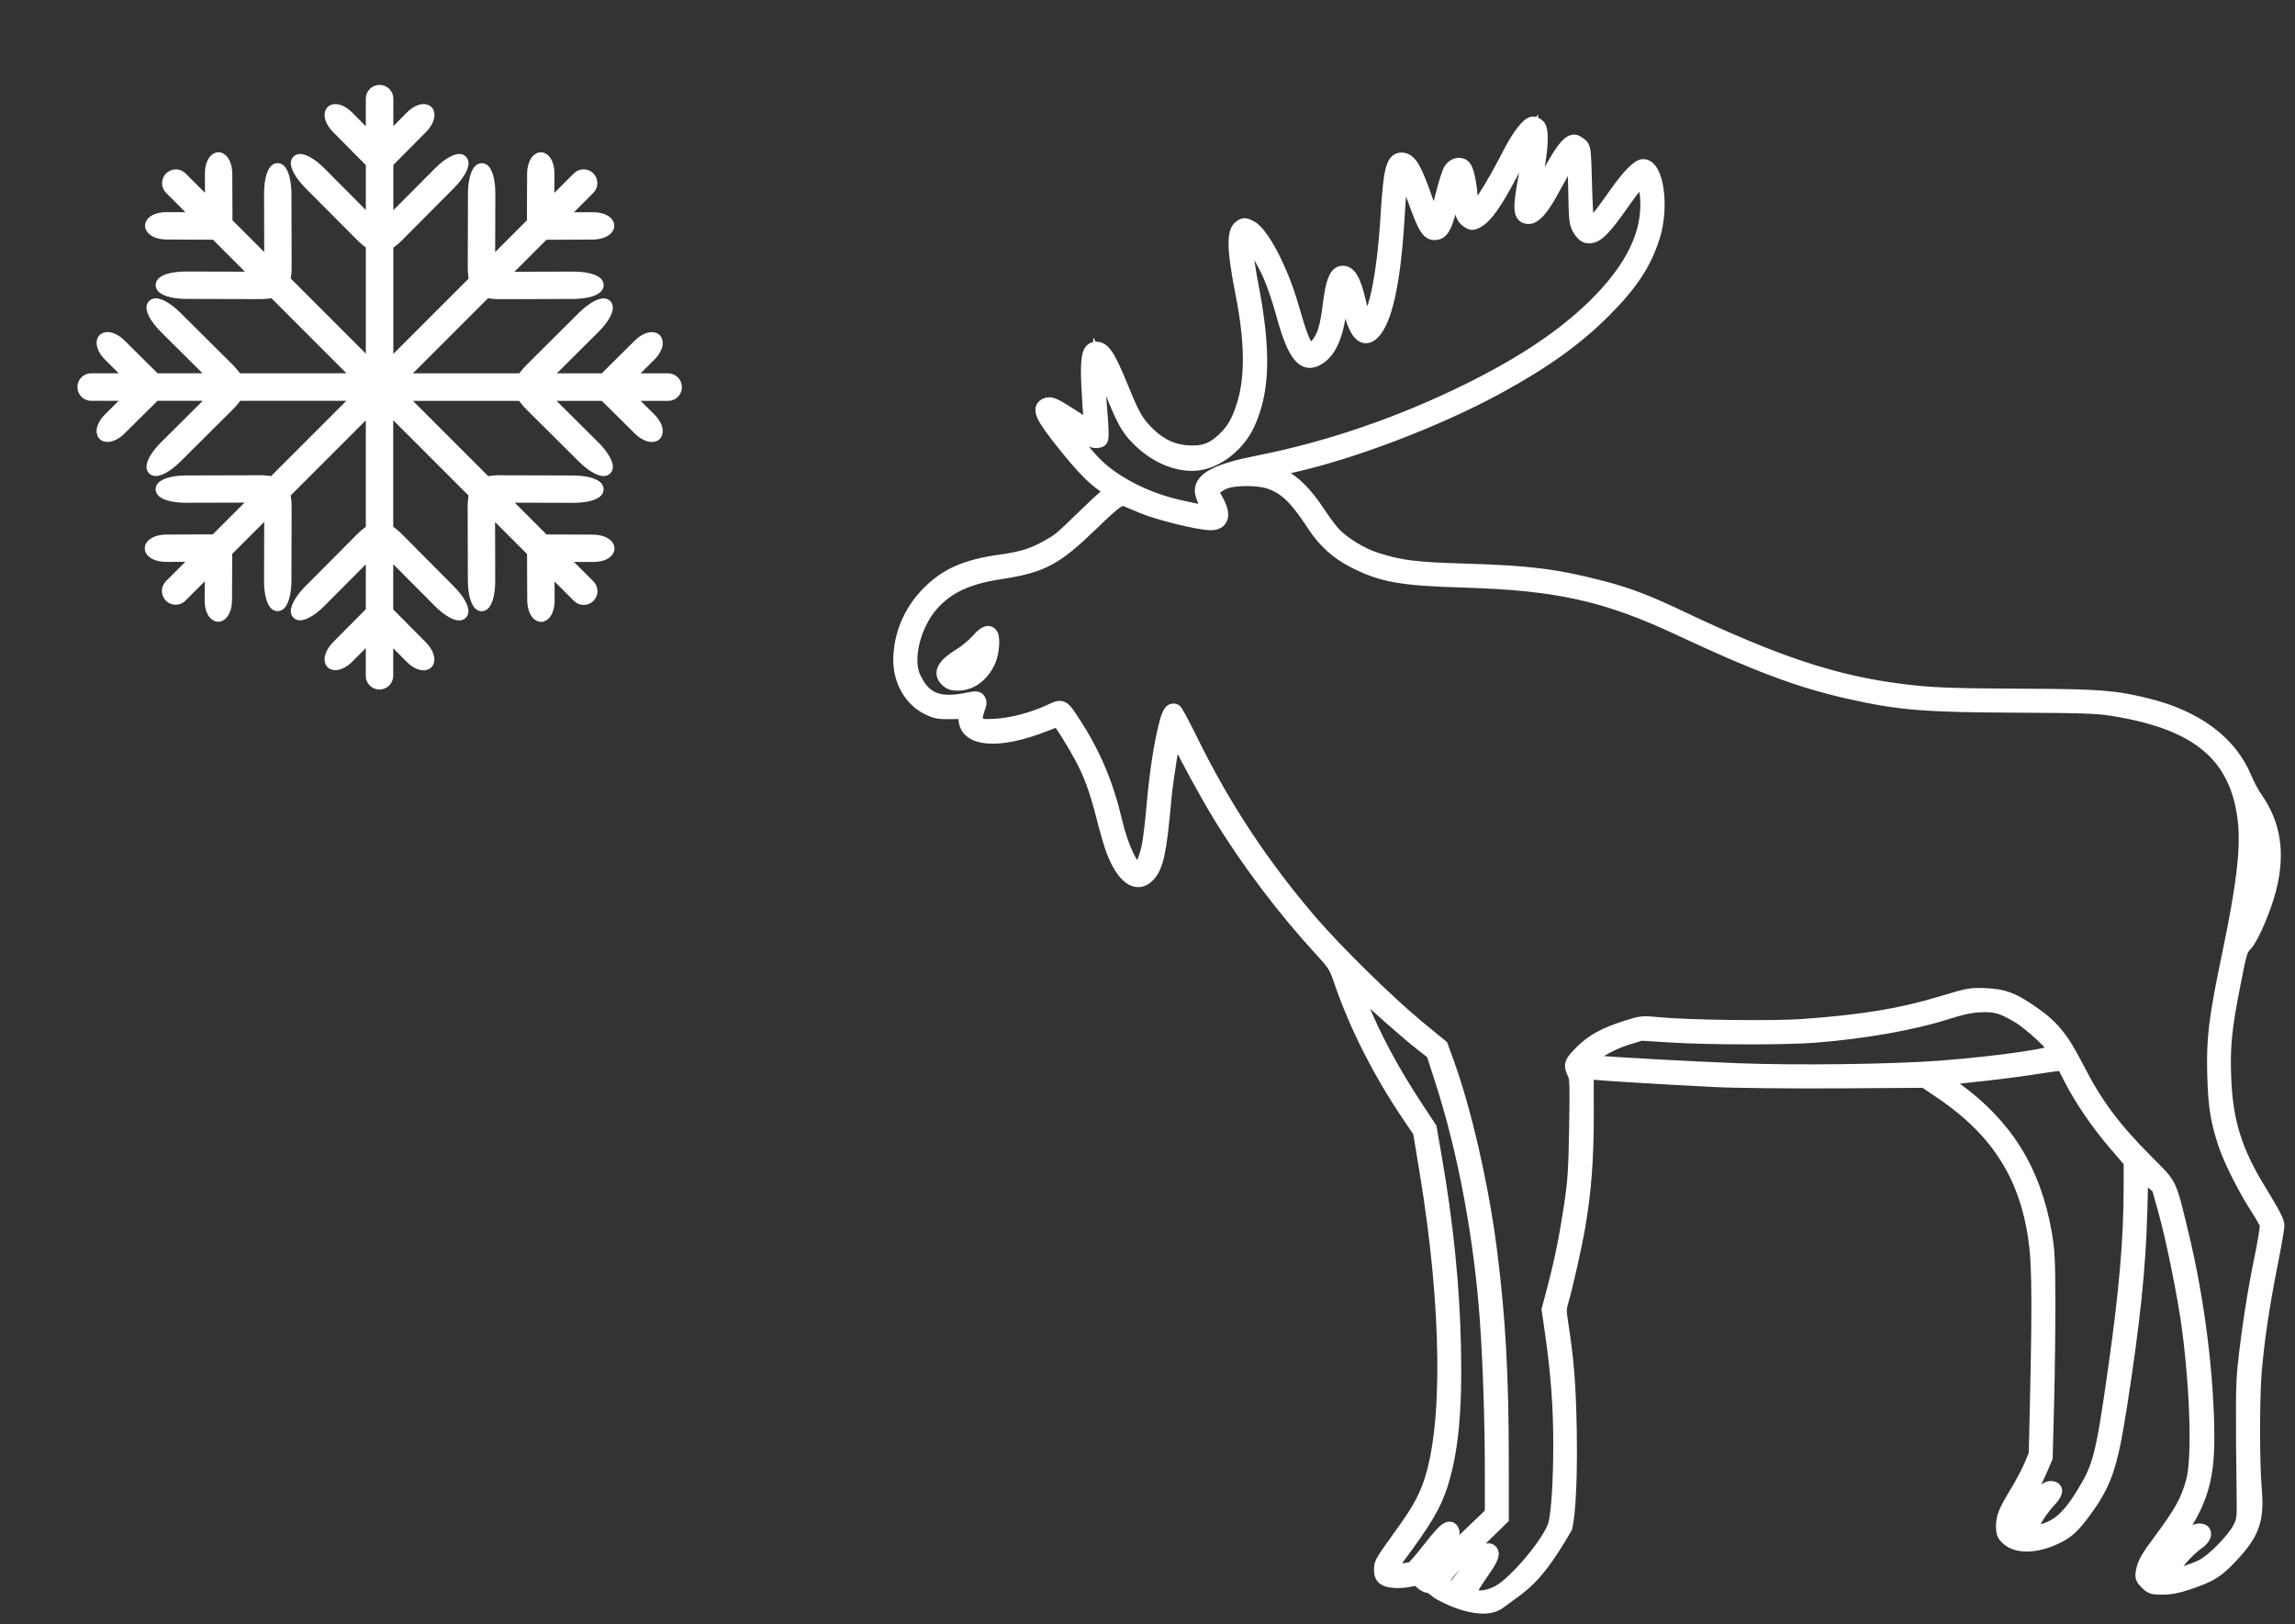
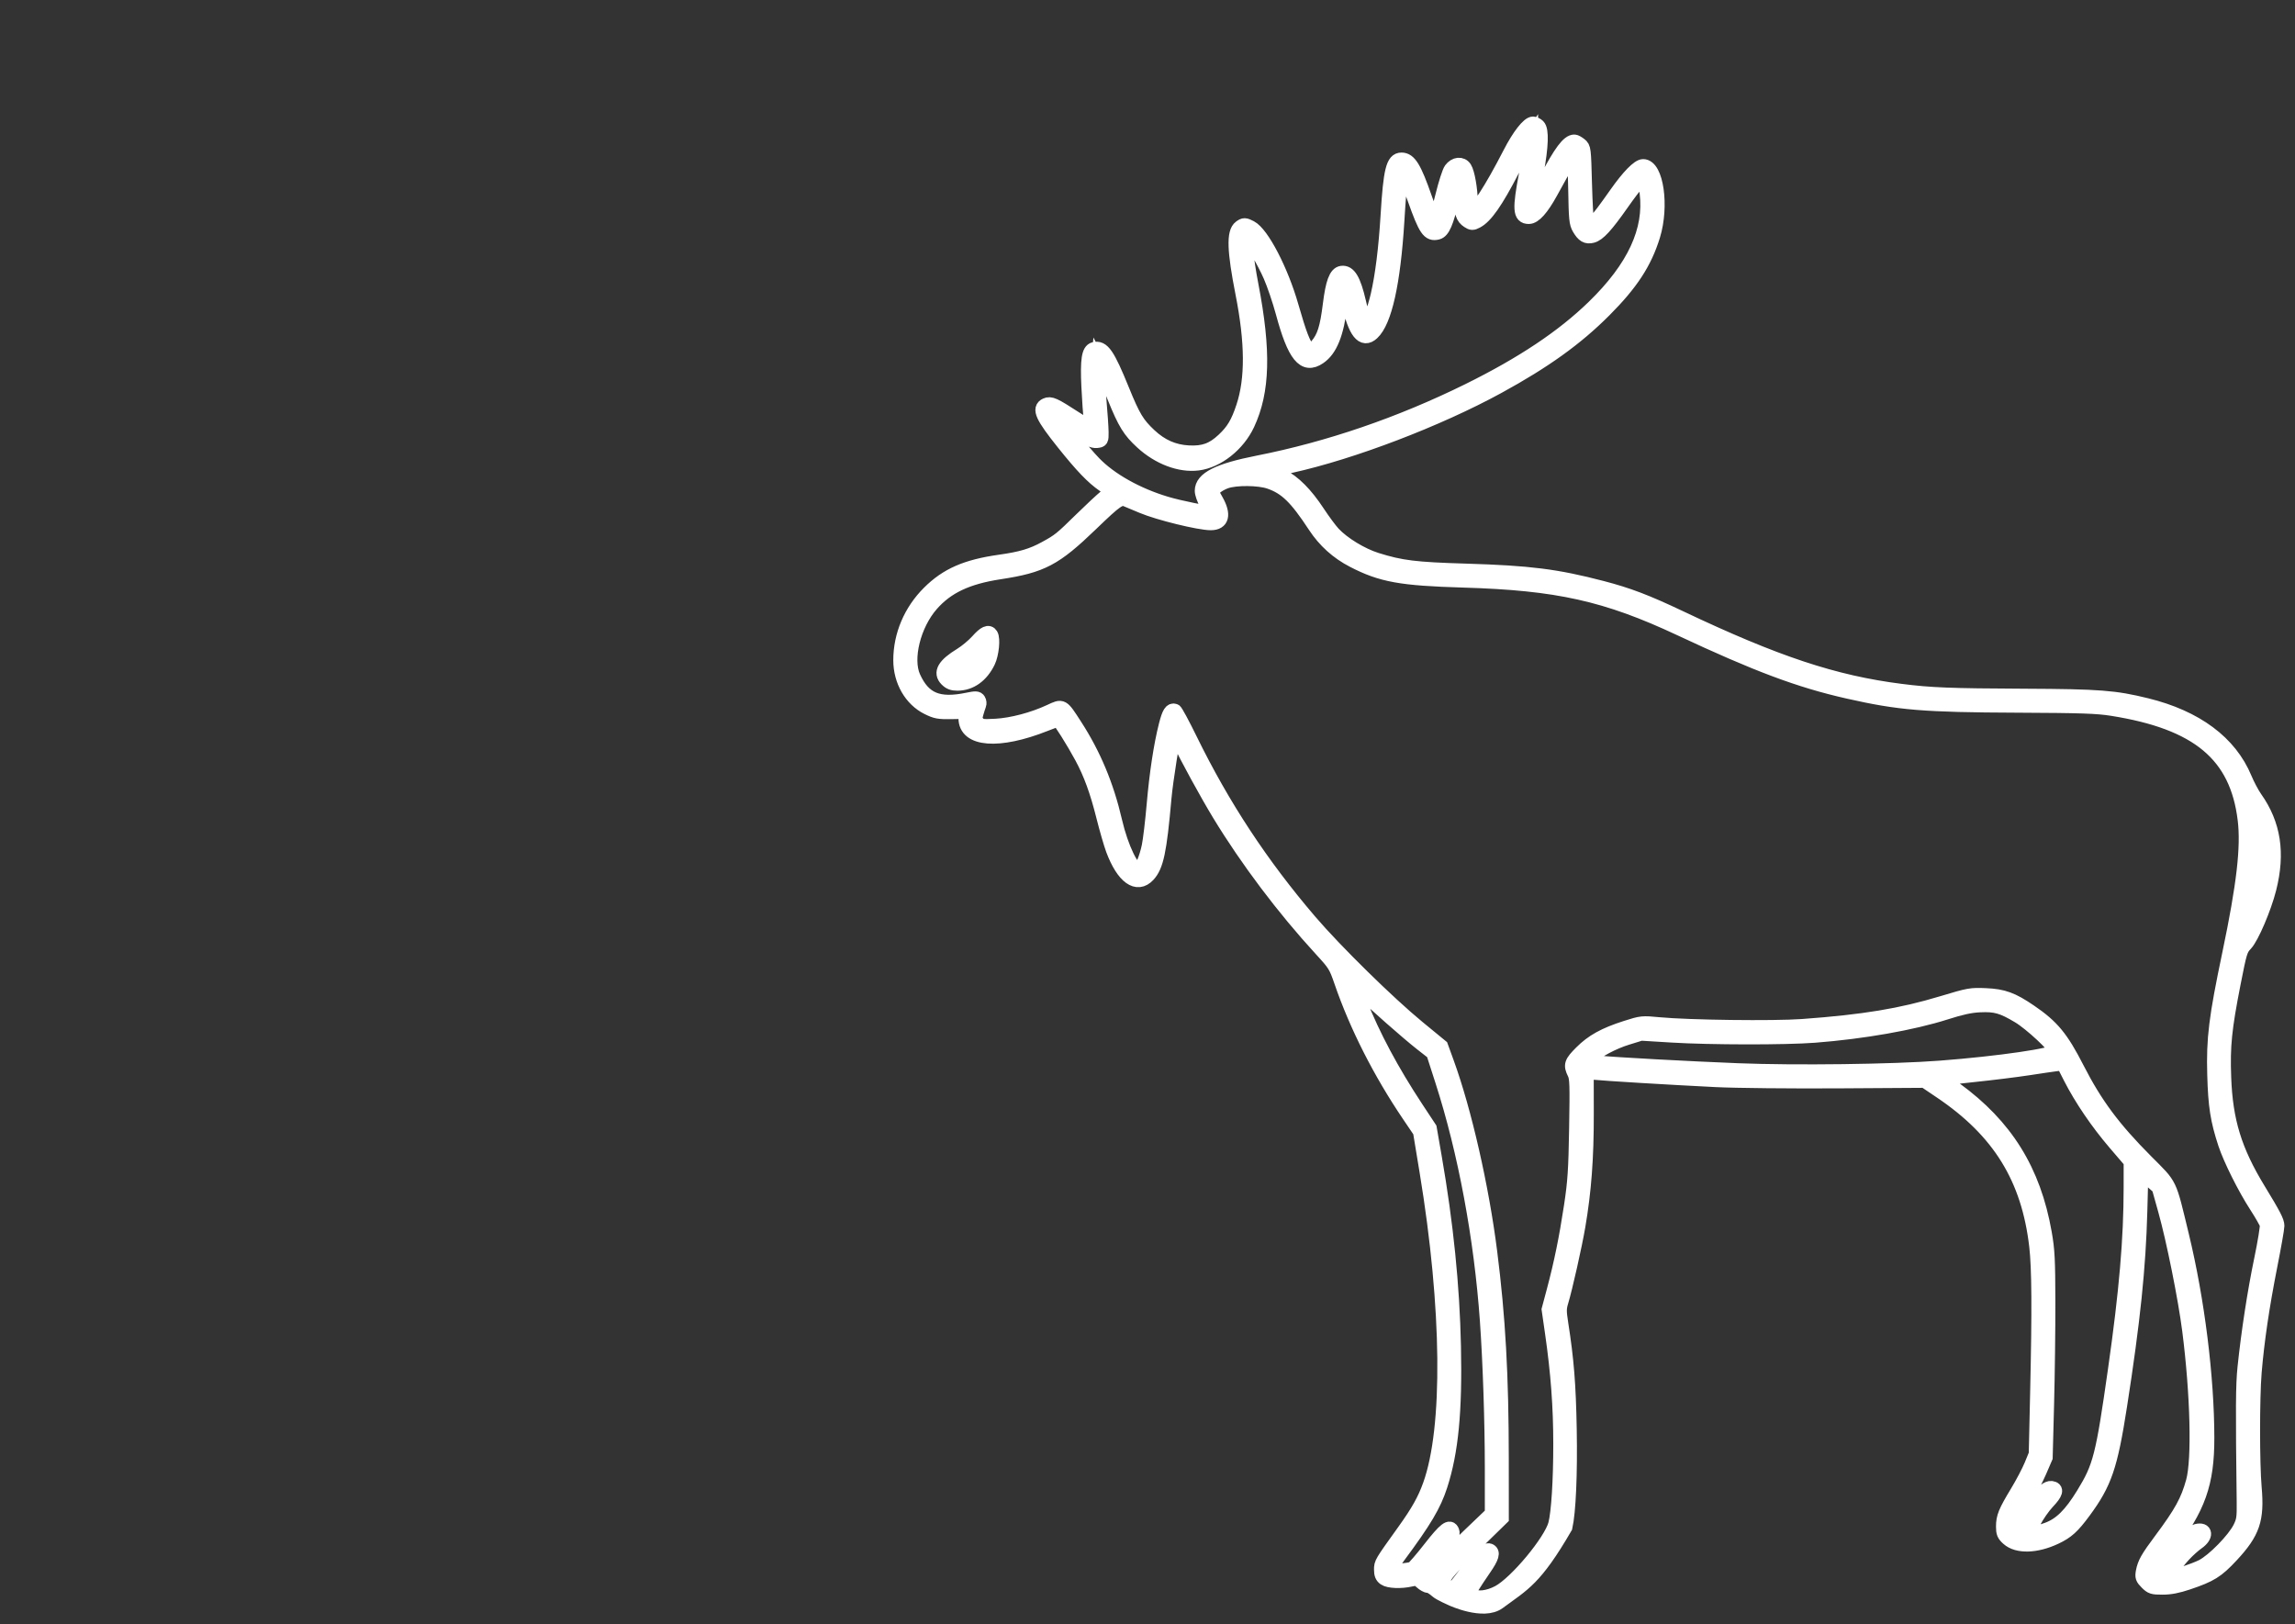
<svg xmlns="http://www.w3.org/2000/svg" width="130" height="92" viewBox="0 0 130 92" fill="none">
  <rect x="0" y="0" width="130" height="92" fill="#333333" stroke="none" />
  <path fill-rule="evenodd" clip-rule="evenodd" d="M87.133 7.146C87.347 7.362 87.317 8.274 87.047 9.745C86.92 10.436 86.817 11.092 86.818 11.204C86.82 11.402 86.824 11.401 86.998 11.174C87.096 11.047 87.373 10.567 87.613 10.107C88.401 8.604 88.839 8.02 89.18 8.02C89.24 8.02 89.386 8.1 89.506 8.198C89.72 8.371 89.725 8.414 89.778 10.401C89.808 11.515 89.864 12.499 89.903 12.589C90.071 12.971 90.306 12.74 91.559 10.962C92.246 9.988 92.81 9.412 93.077 9.412C93.835 9.412 94.159 11.677 93.641 13.354C93.171 14.877 92.405 16.051 90.883 17.577C89.287 19.177 87.496 20.465 84.853 21.909C81.442 23.773 76.591 25.625 73.108 26.393C71.946 26.65 71.96 26.636 72.577 26.946C73.286 27.302 73.961 27.98 74.652 29.03C74.954 29.489 75.353 30.027 75.539 30.225C76.087 30.807 77.121 31.437 77.968 31.703C79.368 32.142 80.152 32.239 83.031 32.325C86.636 32.433 88.159 32.625 90.739 33.297C92.225 33.684 93.256 34.077 95.163 34.981C100.611 37.565 103.89 38.653 107.678 39.134C109.372 39.349 110.429 39.391 114.694 39.411C118.932 39.431 119.78 39.497 121.585 39.94C124.397 40.63 126.316 42.058 127.161 44.089C127.317 44.463 127.582 44.964 127.751 45.202C128.802 46.685 129.054 48.319 128.544 50.337C128.263 51.448 127.558 53.099 127.204 53.472C126.913 53.78 126.877 53.897 126.523 55.698C126.017 58.275 125.92 59.242 125.986 61.031C126.076 63.502 126.59 65.176 127.937 67.386C128.809 68.817 128.998 69.181 129 69.436C129.001 69.57 128.817 70.613 128.591 71.755C128.149 73.996 127.859 75.962 127.712 77.728C127.592 79.164 127.592 82.899 127.712 84.26C127.871 86.071 127.624 86.798 126.404 88.109C125.581 88.993 125.223 89.216 123.933 89.65C123.349 89.847 122.935 89.926 122.496 89.926C121.933 89.926 121.856 89.902 121.6 89.645C121.354 89.398 121.328 89.323 121.384 89.022C121.474 88.544 121.643 88.245 122.395 87.236C123.553 85.683 123.921 85.013 124.224 83.911C124.564 82.675 124.471 78.966 124.011 75.363C123.779 73.547 123.114 70.234 122.643 68.554L122.282 67.263L121.788 66.825L121.294 66.387L121.236 68.579C121.15 71.805 120.837 74.818 120.088 79.63C119.554 83.061 119.231 84.006 118.043 85.616C117.404 86.482 117.09 86.766 116.426 87.079C115.342 87.591 114.271 87.62 113.749 87.151C113.508 86.935 113.463 86.827 113.463 86.472C113.463 85.933 113.585 85.633 114.257 84.523C114.558 84.025 114.92 83.337 115.061 82.993L115.318 82.366L115.398 78.841C115.504 74.189 115.489 71.829 115.345 70.586C114.9 66.74 113.251 64.069 109.942 61.838L109.022 61.217L104.127 61.248C101.425 61.264 98.322 61.233 97.201 61.177C94.622 61.05 90.764 60.816 90.262 60.758L89.877 60.713L89.88 63.099C89.884 65.592 89.744 67.46 89.404 69.449C89.216 70.552 88.672 72.972 88.444 73.721C88.327 74.105 88.326 74.274 88.435 74.973C88.754 77.006 88.868 78.423 88.914 80.956C88.96 83.488 88.866 85.638 88.671 86.502C86.953 89.462 86.293 89.724 84.887 90.761C84.03 91.394 82.247 90.57 82.247 90.57C82.247 90.57 81.555 90.269 81.387 90.115C81.219 89.96 81.007 89.833 80.916 89.833C80.825 89.833 80.643 89.733 80.511 89.61C80.302 89.416 80.226 89.398 79.921 89.469C79.365 89.599 78.664 89.571 78.437 89.411C78.284 89.304 78.231 89.173 78.231 88.906C78.231 88.534 78.229 88.538 79.524 86.733C80.319 85.625 80.688 84.969 80.993 84.12C82.156 80.892 82.086 74.096 80.811 66.37L80.436 64.097L79.807 63.167C78.17 60.747 76.842 58.129 75.978 55.622C75.662 54.705 75.613 54.626 74.823 53.767C72.712 51.469 70.644 48.725 69.065 46.127C68.359 44.966 67.177 42.804 66.827 42.034C66.692 41.737 66.567 41.509 66.549 41.527C66.461 41.615 66.048 44.195 65.957 45.217C65.692 48.217 65.515 49.055 65.039 49.568C64.406 50.249 63.623 49.685 63.04 48.13C62.919 47.806 62.673 46.955 62.493 46.239C62.137 44.817 61.777 43.831 61.276 42.898C60.805 42.022 60.014 40.764 59.935 40.764C59.897 40.764 59.564 40.884 59.195 41.031C56.564 42.074 54.692 41.929 54.692 40.68V40.32L53.885 40.334C53.171 40.345 53.015 40.316 52.55 40.087C51.608 39.622 51 38.567 51 37.397C51 35.981 51.582 34.609 52.62 33.575C53.632 32.567 54.727 32.088 56.631 31.818C57.852 31.646 58.459 31.466 59.213 31.053C59.994 30.627 60.102 30.54 61.246 29.417C61.779 28.894 62.395 28.32 62.614 28.141L63.012 27.817L62.521 27.477C61.892 27.041 61.291 26.415 60.237 25.098C59.038 23.602 58.825 23.137 59.249 22.943C59.51 22.824 59.702 22.911 60.932 23.709C61.393 24.008 61.791 24.253 61.815 24.253C61.84 24.253 61.828 24.034 61.789 23.766C61.751 23.498 61.69 22.651 61.654 21.884C61.584 20.394 61.664 19.858 61.969 19.778C62.46 19.649 62.749 20.065 63.576 22.098C64.198 23.627 64.428 24.008 65.115 24.654C65.774 25.273 66.476 25.583 67.321 25.629C68.176 25.675 68.694 25.489 69.306 24.913C69.854 24.398 70.118 23.956 70.419 23.047C70.943 21.469 70.93 19.398 70.379 16.61C69.903 14.198 69.868 13.157 70.255 12.873C70.464 12.719 70.52 12.72 70.841 12.887C71.492 13.225 72.58 15.318 73.159 17.343C73.612 18.929 73.851 19.548 74.095 19.77C74.278 19.936 74.289 19.932 74.59 19.583C74.999 19.108 75.165 18.584 75.331 17.25C75.486 16.006 75.673 15.504 75.998 15.457C76.415 15.398 76.689 15.86 76.979 17.111C77.201 18.072 77.31 18.409 77.396 18.409C77.519 18.409 77.849 17.546 78.039 16.725C78.297 15.614 78.49 14.059 78.603 12.194C78.757 9.65 78.908 9.041 79.387 9.041C79.839 9.041 80.121 9.501 80.722 11.22C81.108 12.324 81.223 12.558 81.33 12.451C81.36 12.421 81.526 11.819 81.698 11.115C81.87 10.411 82.088 9.729 82.184 9.6C82.42 9.281 82.794 9.244 82.974 9.522C83.137 9.774 83.307 10.739 83.308 11.424C83.308 11.689 83.346 11.928 83.391 11.957C83.597 12.085 84.466 10.753 85.534 8.674C86.04 7.688 86.577 7 86.841 7C86.922 7 87.053 7.066 87.133 7.146ZM85.669 9.644C84.737 11.44 84.158 12.267 83.647 12.534C83.415 12.655 83.362 12.654 83.159 12.52C82.856 12.321 82.778 12.085 82.701 11.134C82.665 10.694 82.604 10.314 82.565 10.29C82.525 10.265 82.384 10.713 82.251 11.285C81.94 12.615 81.731 13.097 81.431 13.173C80.937 13.298 80.747 13.022 80.124 11.267C79.934 10.731 79.716 10.171 79.64 10.022C79.388 9.526 79.309 9.928 79.15 12.519C78.934 16.026 78.448 18.208 77.735 18.867C77.195 19.366 76.759 18.816 76.389 17.171C76.275 16.668 76.148 16.292 76.105 16.336C76.061 16.379 75.981 16.791 75.926 17.25C75.727 18.901 75.363 19.808 74.726 20.241C73.868 20.826 73.32 20.152 72.659 17.702C72.48 17.036 72.163 16.103 71.955 15.629C71.586 14.786 70.873 13.578 70.671 13.452C70.474 13.33 70.567 14.493 70.89 16.169C71.604 19.881 71.542 22.163 70.675 24.021C70.129 25.19 68.966 26.111 67.857 26.25C66.839 26.378 65.635 25.923 64.687 25.052C63.98 24.404 63.715 23.972 63.127 22.52C62.843 21.815 62.521 21.072 62.413 20.867L62.216 20.496L62.183 20.867C62.165 21.072 62.205 21.865 62.272 22.63C62.339 23.395 62.395 24.23 62.397 24.485C62.4 24.936 62.392 24.95 62.117 24.977C61.9 24.998 61.637 24.874 60.976 24.438C60.504 24.127 60.103 23.887 60.084 23.906C60.032 23.958 61.38 25.615 61.973 26.229C62.888 27.177 64.403 28.028 66.051 28.521C66.841 28.758 68.469 29.084 68.534 29.019C68.559 28.994 68.467 28.771 68.329 28.524C68.19 28.277 68.077 27.952 68.077 27.801C68.077 27.113 69.009 26.644 71.262 26.2C75.261 25.412 79.32 24.022 83.17 22.122C86.234 20.609 88.517 19.087 90.265 17.391C92.559 15.164 93.544 13.046 93.275 10.913C93.228 10.54 93.163 10.193 93.131 10.141C93.038 9.989 92.664 10.401 91.867 11.535C90.971 12.808 90.546 13.271 90.192 13.361C89.867 13.443 89.688 13.338 89.447 12.927C89.282 12.645 89.259 12.41 89.23 10.687C89.212 9.629 89.162 8.762 89.118 8.762C89.041 8.762 88.692 9.345 87.846 10.889C87.338 11.814 86.917 12.287 86.599 12.287C86.089 12.287 86.062 11.851 86.447 9.829C86.599 9.029 86.724 8.244 86.724 8.084V7.792L86.51 8.115C86.392 8.292 86.014 8.98 85.669 9.644ZM69.444 27.273C69.213 27.352 68.933 27.514 68.821 27.633L68.618 27.85L68.901 28.355C69.351 29.155 69.233 29.633 68.584 29.633C67.925 29.633 65.633 29.071 64.708 28.682C64.353 28.533 63.95 28.365 63.813 28.308C63.45 28.158 63.245 28.298 61.809 29.683C59.753 31.665 59.025 32.049 56.619 32.416C54.782 32.697 53.637 33.238 52.76 34.24C51.755 35.387 51.279 37.317 51.745 38.35C52.321 39.625 53.155 39.974 54.808 39.631C55.268 39.536 55.362 39.539 55.435 39.655C55.483 39.729 55.495 39.853 55.463 39.929C55.431 40.006 55.362 40.223 55.308 40.412C55.224 40.708 55.236 40.784 55.39 40.956C55.555 41.139 55.637 41.151 56.4 41.111C57.316 41.062 58.521 40.743 59.482 40.295C60.192 39.964 60.156 39.943 60.897 41.089C61.963 42.735 62.697 44.49 63.165 46.515C63.518 48.04 64.172 49.383 64.509 49.273C64.675 49.219 64.929 48.613 65.073 47.928C65.144 47.584 65.269 46.54 65.35 45.606C65.507 43.801 65.748 42.215 66.04 41.068C66.215 40.382 66.34 40.184 66.548 40.264C66.604 40.286 67 41.018 67.427 41.892C69.273 45.662 71.454 48.975 74.204 52.188C75.656 53.884 78.653 56.826 80.331 58.203L81.631 59.27L81.968 60.197C82.962 62.928 83.944 67.237 84.409 70.911C84.879 74.621 85.061 77.878 85.065 82.635L85.067 85.984L83.737 87.283C82.22 88.765 81.739 89.313 81.739 89.562C81.739 89.754 82.272 90.083 82.381 89.957C82.418 89.915 82.721 89.525 83.054 89.091C83.816 88.101 84.177 87.752 84.364 87.824C84.608 87.918 84.527 88.201 84.065 88.868C83.821 89.221 83.523 89.671 83.403 89.87C83.192 90.218 83.191 90.235 83.357 90.357C83.659 90.579 84.293 90.51 84.887 90.192C85.882 89.659 87.848 87.296 88.1 86.331C88.27 85.68 88.385 83.853 88.385 81.802C88.385 79.682 88.242 77.756 87.915 75.488L87.726 74.175L88.007 73.123C88.424 71.559 88.717 70.125 88.991 68.312C89.2 66.926 89.242 66.284 89.283 63.893C89.325 61.436 89.313 61.06 89.181 60.795C88.949 60.326 88.993 60.189 89.564 59.617C90.198 58.981 90.885 58.601 92.102 58.212C92.99 57.929 93.017 57.926 93.994 58.019C95.662 58.178 100.464 58.238 102.093 58.12C105.584 57.866 107.675 57.52 110.032 56.808C111.536 56.354 111.638 56.336 112.478 56.372C113.471 56.414 113.981 56.6 114.987 57.286C116.249 58.146 116.769 58.775 117.663 60.522C118.705 62.558 119.717 63.917 121.583 65.791C122.993 67.207 122.852 66.912 123.596 69.983C124.481 73.638 125.027 77.998 125.031 81.45C125.034 84.02 124.535 85.424 122.836 87.628C122.206 88.446 121.968 88.87 122.003 89.113C122.028 89.29 122.098 89.227 122.44 88.72C122.942 87.978 124.11 86.799 124.422 86.72C124.96 86.585 124.999 87.013 124.481 87.374C124.279 87.514 123.935 87.822 123.716 88.059C123.254 88.556 122.681 89.37 122.791 89.37C123.033 89.37 124.295 88.954 124.741 88.727C125.383 88.402 126.56 87.199 126.884 86.537C127.085 86.127 127.108 85.965 127.097 85.056C127.031 79.701 127.039 78.459 127.144 77.45C127.351 75.464 127.705 73.16 128.084 71.344C128.287 70.366 128.432 69.474 128.404 69.361C128.377 69.249 128.102 68.769 127.795 68.294C127.148 67.297 126.33 65.659 126.043 64.789C125.603 63.448 125.479 62.662 125.429 60.889C125.37 58.817 125.513 57.666 126.281 54.001C127.095 50.121 127.341 47.977 127.152 46.422C126.706 42.758 124.503 40.92 119.632 40.149C118.79 40.015 117.876 39.985 114.278 39.969C108.964 39.947 107.575 39.832 104.678 39.176C101.921 38.553 99.52 37.653 95.166 35.613C90.982 33.653 88.219 33.038 82.893 32.882C79.357 32.779 78.253 32.579 76.656 31.753C75.758 31.29 75.032 30.635 74.48 29.793C73.42 28.178 72.849 27.622 71.915 27.297C71.311 27.088 70.022 27.075 69.444 27.273ZM56.136 35.962C56.273 36.185 56.185 37.055 55.982 37.476C55.598 38.273 54.966 38.723 54.23 38.723C53.95 38.723 53.793 38.663 53.621 38.49C53.234 38.101 53.485 37.668 54.433 37.09C54.722 36.913 55.144 36.562 55.37 36.309C55.782 35.848 56.004 35.748 56.136 35.962ZM54.093 38.074C54.017 38.197 54.316 38.192 54.681 38.064C54.922 37.98 55.523 37.302 55.523 37.115C55.523 37.05 54.16 37.964 54.093 38.074ZM127.787 47.141C127.834 48.236 127.577 50.765 127.29 52.034C127.168 52.572 127.669 51.245 127.903 50.411C128.239 49.212 128.324 48.323 128.172 47.582C128.068 47.072 127.85 46.423 127.783 46.422C127.768 46.422 127.77 46.746 127.787 47.141ZM77.035 56.785C77.782 58.671 78.844 60.658 80.221 62.748L80.986 63.907L81.268 65.531C81.929 69.337 82.283 72.829 82.356 76.254C82.435 79.943 82.214 82.226 81.593 84.148C81.236 85.252 80.705 86.147 79.209 88.164C79.039 88.393 78.869 88.682 78.832 88.804C78.764 89.026 78.766 89.027 79.313 88.97C79.615 88.938 79.925 88.888 80.002 88.858C80.079 88.828 80.532 88.305 81.008 87.695C81.853 86.613 82.134 86.398 82.262 86.732C82.331 86.912 82.259 87.056 81.521 88.21C80.976 89.062 80.888 89.277 81.083 89.277C81.122 89.277 81.305 89.058 81.489 88.79C81.674 88.522 82.428 87.726 83.166 87.021L84.508 85.738L84.508 83.171C84.507 80.528 84.395 77.168 84.228 74.806C83.897 70.124 82.986 65.236 81.698 61.241L81.183 59.641L80.502 59.108C79.747 58.517 77.767 56.773 77.124 56.132C76.895 55.905 76.693 55.733 76.674 55.751C76.654 55.769 76.817 56.234 77.035 56.785ZM110.217 57.358C108.34 57.958 105.521 58.454 102.79 58.664C101.126 58.792 96.874 58.787 94.709 58.654L92.955 58.547L92.17 58.789C91.371 59.035 90.453 59.524 90.059 59.913L89.841 60.13L90.475 60.189C91.572 60.291 95.617 60.512 98.447 60.624C101.711 60.753 107.216 60.683 109.894 60.478C113.24 60.223 116.448 59.755 116.448 59.522C116.448 59.289 115.049 57.983 114.35 57.564C113.426 57.01 113.036 56.899 112.155 56.94C111.614 56.965 111.096 57.077 110.217 57.358ZM114.878 60.512C114.193 60.617 112.827 60.786 111.843 60.888C110.859 60.989 110.04 61.085 110.024 61.102C110.007 61.119 110.334 61.38 110.751 61.682C113.623 63.766 115.202 66.305 115.823 69.836C115.994 70.807 116.021 71.329 116.026 73.74C116.029 75.27 115.997 77.879 115.953 79.537L115.874 82.552L115.523 83.365C115.33 83.811 114.968 84.5 114.718 84.895C114.171 85.761 114.024 86.113 114.063 86.454C114.11 86.85 114.276 86.82 114.467 86.381C114.957 85.257 115.808 84.229 116.202 84.286C116.536 84.334 116.472 84.572 115.988 85.082C115.733 85.351 115.379 85.862 115.2 86.218L114.876 86.865H115.104C115.229 86.865 115.614 86.763 115.959 86.638C116.714 86.365 117.29 85.799 118.012 84.619C118.957 83.077 119.107 82.49 119.806 77.578C120.439 73.132 120.692 70.187 120.693 67.263L120.694 65.795L119.806 64.758C118.808 63.593 117.896 62.252 117.278 61.044L116.863 60.23L116.494 60.275C116.291 60.3 115.564 60.406 114.878 60.512Z" fill="white" stroke="white" stroke-width="0.8" />
  <mask id="mask0_350_340" style="mask-type:luminance" maskUnits="userSpaceOnUse" x="-1" y="-1" width="45" height="45">
    <path d="M43 0H0V43H43V0Z" fill="white" stroke="white" stroke-width="0.7" />
  </mask>
  <g mask="url(#mask0_350_340)">
-     <path d="M21.07 38.27V35.856L19.702 37.237C19.367 37.574 18.964 37.71 18.801 37.542C18.639 37.374 18.778 36.964 19.112 36.626L20.929 34.794C20.974 34.748 21.021 34.706 21.071 34.665V31.114L21.04 31.146L18.128 34.073C17.593 34.612 17.027 34.91 16.866 34.74C16.706 34.569 17.009 33.995 17.545 33.456L20.456 30.529C20.643 30.339 20.849 30.169 21.071 30.022V22.965L16.09 27.946C16.145 28.211 16.172 28.482 16.169 28.753L16.158 32.881C16.158 33.642 15.964 34.263 15.728 34.269C15.491 34.275 15.305 33.667 15.307 32.905L15.318 28.777C15.318 28.756 15.318 28.734 15.318 28.715L12.795 31.238C12.802 31.299 12.805 31.36 12.804 31.422L12.793 34.002C12.791 34.474 12.6 34.864 12.363 34.868C12.127 34.872 11.941 34.491 11.943 34.016L11.951 32.081L10.249 33.783C10.168 33.862 10.059 33.905 9.946 33.904C9.833 33.903 9.726 33.858 9.646 33.778C9.566 33.699 9.521 33.591 9.52 33.478C9.519 33.365 9.562 33.257 9.641 33.175L11.347 31.469L9.403 31.477C8.928 31.479 8.546 31.29 8.55 31.056C8.554 30.822 8.943 30.63 9.418 30.629L11.998 30.617C12.062 30.617 12.126 30.62 12.189 30.627L14.7 28.117H14.657L10.529 28.128C9.769 28.128 9.158 27.942 9.164 27.707C9.171 27.473 9.792 27.281 10.552 27.28L14.68 27.269C14.947 27.266 15.212 27.291 15.473 27.345L20.464 22.354H13.421C13.273 22.581 13.1 22.791 12.905 22.98L9.979 25.892C9.44 26.427 8.865 26.732 8.695 26.571C8.524 26.41 8.824 25.845 9.362 25.308L12.289 22.397L12.332 22.354H8.763C8.724 22.402 8.682 22.447 8.639 22.491L6.807 24.308C6.469 24.642 6.06 24.781 5.891 24.618C5.722 24.455 5.859 24.052 6.196 23.718L7.572 22.354H5.164C5.05 22.354 4.941 22.309 4.86 22.228C4.78 22.148 4.734 22.038 4.734 21.924C4.734 21.81 4.78 21.701 4.86 21.62C4.941 21.539 5.05 21.494 5.164 21.494H7.578L6.197 20.125C5.86 19.791 5.724 19.388 5.892 19.225C6.06 19.062 6.47 19.201 6.808 19.535L8.64 21.352C8.685 21.397 8.728 21.445 8.769 21.494H12.319C12.309 21.484 12.298 21.474 12.288 21.463L9.361 18.552C8.822 18.016 8.523 17.45 8.694 17.29C8.865 17.13 9.439 17.432 9.978 17.969L12.904 20.88C13.095 21.066 13.264 21.272 13.411 21.494H20.469L15.489 16.512C15.223 16.568 14.952 16.595 14.681 16.592L10.553 16.581C9.793 16.581 9.172 16.387 9.165 16.151C9.159 15.915 9.768 15.728 10.53 15.73L14.658 15.741H14.719L12.197 13.218C12.136 13.225 12.075 13.228 12.013 13.228L9.433 13.217C8.96 13.215 8.57 13.023 8.566 12.787C8.562 12.551 8.943 12.364 9.418 12.367L11.353 12.375L9.651 10.673C9.573 10.592 9.529 10.483 9.53 10.37C9.531 10.257 9.577 10.15 9.656 10.07C9.736 9.99 9.844 9.945 9.957 9.944C10.069 9.943 10.178 9.986 10.259 10.065L11.965 11.771L11.957 9.827C11.957 9.352 12.143 8.97 12.378 8.974C12.612 8.978 12.804 9.367 12.808 9.842L12.818 12.421C12.819 12.485 12.815 12.549 12.809 12.613L15.319 15.123C15.319 15.109 15.319 15.094 15.319 15.08L15.308 10.952C15.308 10.192 15.495 9.581 15.729 9.588C15.963 9.595 16.155 10.216 16.159 10.976L16.17 15.104C16.173 15.37 16.147 15.636 16.094 15.897L21.072 20.875V13.835C20.85 13.688 20.644 13.518 20.457 13.328L17.546 10.402C17.011 9.863 16.706 9.288 16.868 9.118C17.029 8.947 17.594 9.247 18.13 9.785L21.041 12.712L21.072 12.743V9.193C21.022 9.152 20.975 9.109 20.93 9.064L19.113 7.231C18.779 6.894 18.64 6.484 18.802 6.315C18.964 6.147 19.369 6.283 19.703 6.621L21.071 8.001V5.588C21.071 5.474 21.117 5.365 21.197 5.284C21.278 5.203 21.387 5.158 21.501 5.158C21.616 5.158 21.725 5.203 21.805 5.284C21.886 5.365 21.931 5.474 21.931 5.588V7.996L23.294 6.62C23.629 6.282 24.032 6.147 24.195 6.315C24.358 6.482 24.218 6.893 23.884 7.231L22.067 9.063C22.024 9.106 21.979 9.148 21.931 9.186V12.755L21.974 12.712L24.886 9.785C25.422 9.246 25.987 8.947 26.148 9.118C26.309 9.289 26.005 9.863 25.469 10.402L22.558 13.329C22.368 13.523 22.158 13.696 21.931 13.845V20.889L26.922 15.899C26.869 15.638 26.843 15.373 26.846 15.106L26.857 10.978C26.857 10.218 27.05 9.597 27.287 9.591C27.523 9.584 27.709 10.193 27.708 10.955L27.696 15.083C27.696 15.097 27.696 15.113 27.696 15.126L30.206 12.615C30.2 12.552 30.196 12.488 30.196 12.425L30.208 9.845C30.208 9.369 30.401 8.981 30.635 8.977C30.869 8.972 31.059 9.354 31.056 9.83L31.048 11.774L32.754 10.067C32.835 9.987 32.944 9.941 33.058 9.941C33.172 9.941 33.282 9.987 33.362 10.067C33.443 10.148 33.489 10.257 33.489 10.371C33.489 10.486 33.443 10.595 33.362 10.676L31.661 12.378L33.596 12.369C34.069 12.369 34.453 12.556 34.448 12.79C34.443 13.024 34.056 13.216 33.581 13.22L31 13.231C30.939 13.231 30.878 13.228 30.817 13.222L28.294 15.745H28.356L32.483 15.734C33.243 15.734 33.854 15.92 33.848 16.154C33.841 16.389 33.219 16.581 32.46 16.584L28.332 16.596C28.061 16.599 27.79 16.572 27.525 16.516L22.544 21.497H29.601C29.748 21.275 29.918 21.07 30.108 20.883L33.034 17.972C33.573 17.436 34.148 17.132 34.318 17.294C34.489 17.456 34.189 18.02 33.651 18.555L30.724 21.466C30.714 21.477 30.703 21.488 30.693 21.497H34.243C34.284 21.448 34.327 21.401 34.373 21.356L36.204 19.539C36.542 19.204 36.952 19.066 37.12 19.228C37.289 19.391 37.153 19.794 36.815 20.129L35.435 21.497H37.848C37.962 21.497 38.071 21.543 38.152 21.623C38.233 21.704 38.278 21.813 38.278 21.927C38.278 22.041 38.233 22.151 38.152 22.232C38.071 22.312 37.962 22.358 37.848 22.358H35.44L36.816 23.72C37.153 24.054 37.289 24.458 37.121 24.62C36.953 24.783 36.543 24.644 36.205 24.31L34.373 22.493C34.33 22.45 34.288 22.403 34.25 22.358H30.681L30.724 22.401L33.651 25.312C34.19 25.848 34.489 26.413 34.318 26.574C34.147 26.735 33.573 26.431 33.034 25.895L30.107 22.984C29.913 22.795 29.74 22.585 29.591 22.358H22.548L27.536 27.346C27.797 27.293 28.062 27.267 28.328 27.27L32.456 27.282C33.217 27.282 33.838 27.475 33.844 27.712C33.85 27.948 33.242 28.134 32.48 28.132L28.352 28.121C28.337 28.121 28.323 28.121 28.309 28.121L30.82 30.631C30.883 30.625 30.947 30.622 31.011 30.622L33.591 30.633C34.064 30.633 34.454 30.826 34.458 31.062C34.462 31.299 34.081 31.485 33.606 31.483L31.662 31.474L33.368 33.181C33.449 33.262 33.495 33.371 33.495 33.486C33.495 33.6 33.449 33.709 33.368 33.79C33.288 33.871 33.178 33.916 33.064 33.916C32.95 33.916 32.84 33.871 32.76 33.79L31.058 32.087L31.066 34.023C31.069 34.495 30.88 34.88 30.645 34.875C30.411 34.87 30.219 34.482 30.215 34.008L30.204 31.428C30.204 31.365 30.207 31.303 30.213 31.244L27.691 28.722C27.691 28.742 27.691 28.762 27.691 28.783L27.702 32.911C27.702 33.671 27.515 34.281 27.281 34.275C27.047 34.268 26.855 33.646 26.851 32.887L26.84 28.759C26.837 28.488 26.864 28.218 26.919 27.952L21.925 22.958V30.02C22.152 30.169 22.362 30.342 22.552 30.536L25.463 33.463C25.999 34.002 26.303 34.576 26.142 34.747C25.981 34.917 25.416 34.618 24.88 34.08L21.968 31.153L21.925 31.11V34.679C21.973 34.718 22.019 34.759 22.062 34.803L23.878 36.635C24.213 36.972 24.352 37.382 24.189 37.551C24.026 37.719 23.623 37.583 23.288 37.245L21.925 35.869V38.277C21.925 38.391 21.88 38.501 21.799 38.581C21.719 38.662 21.609 38.707 21.495 38.707C21.381 38.707 21.272 38.662 21.191 38.581C21.111 38.501 21.065 38.391 21.065 38.277L21.07 38.27Z" fill="white" stroke="white" stroke-width="0.7" />
-   </g>
+     </g>
</svg>